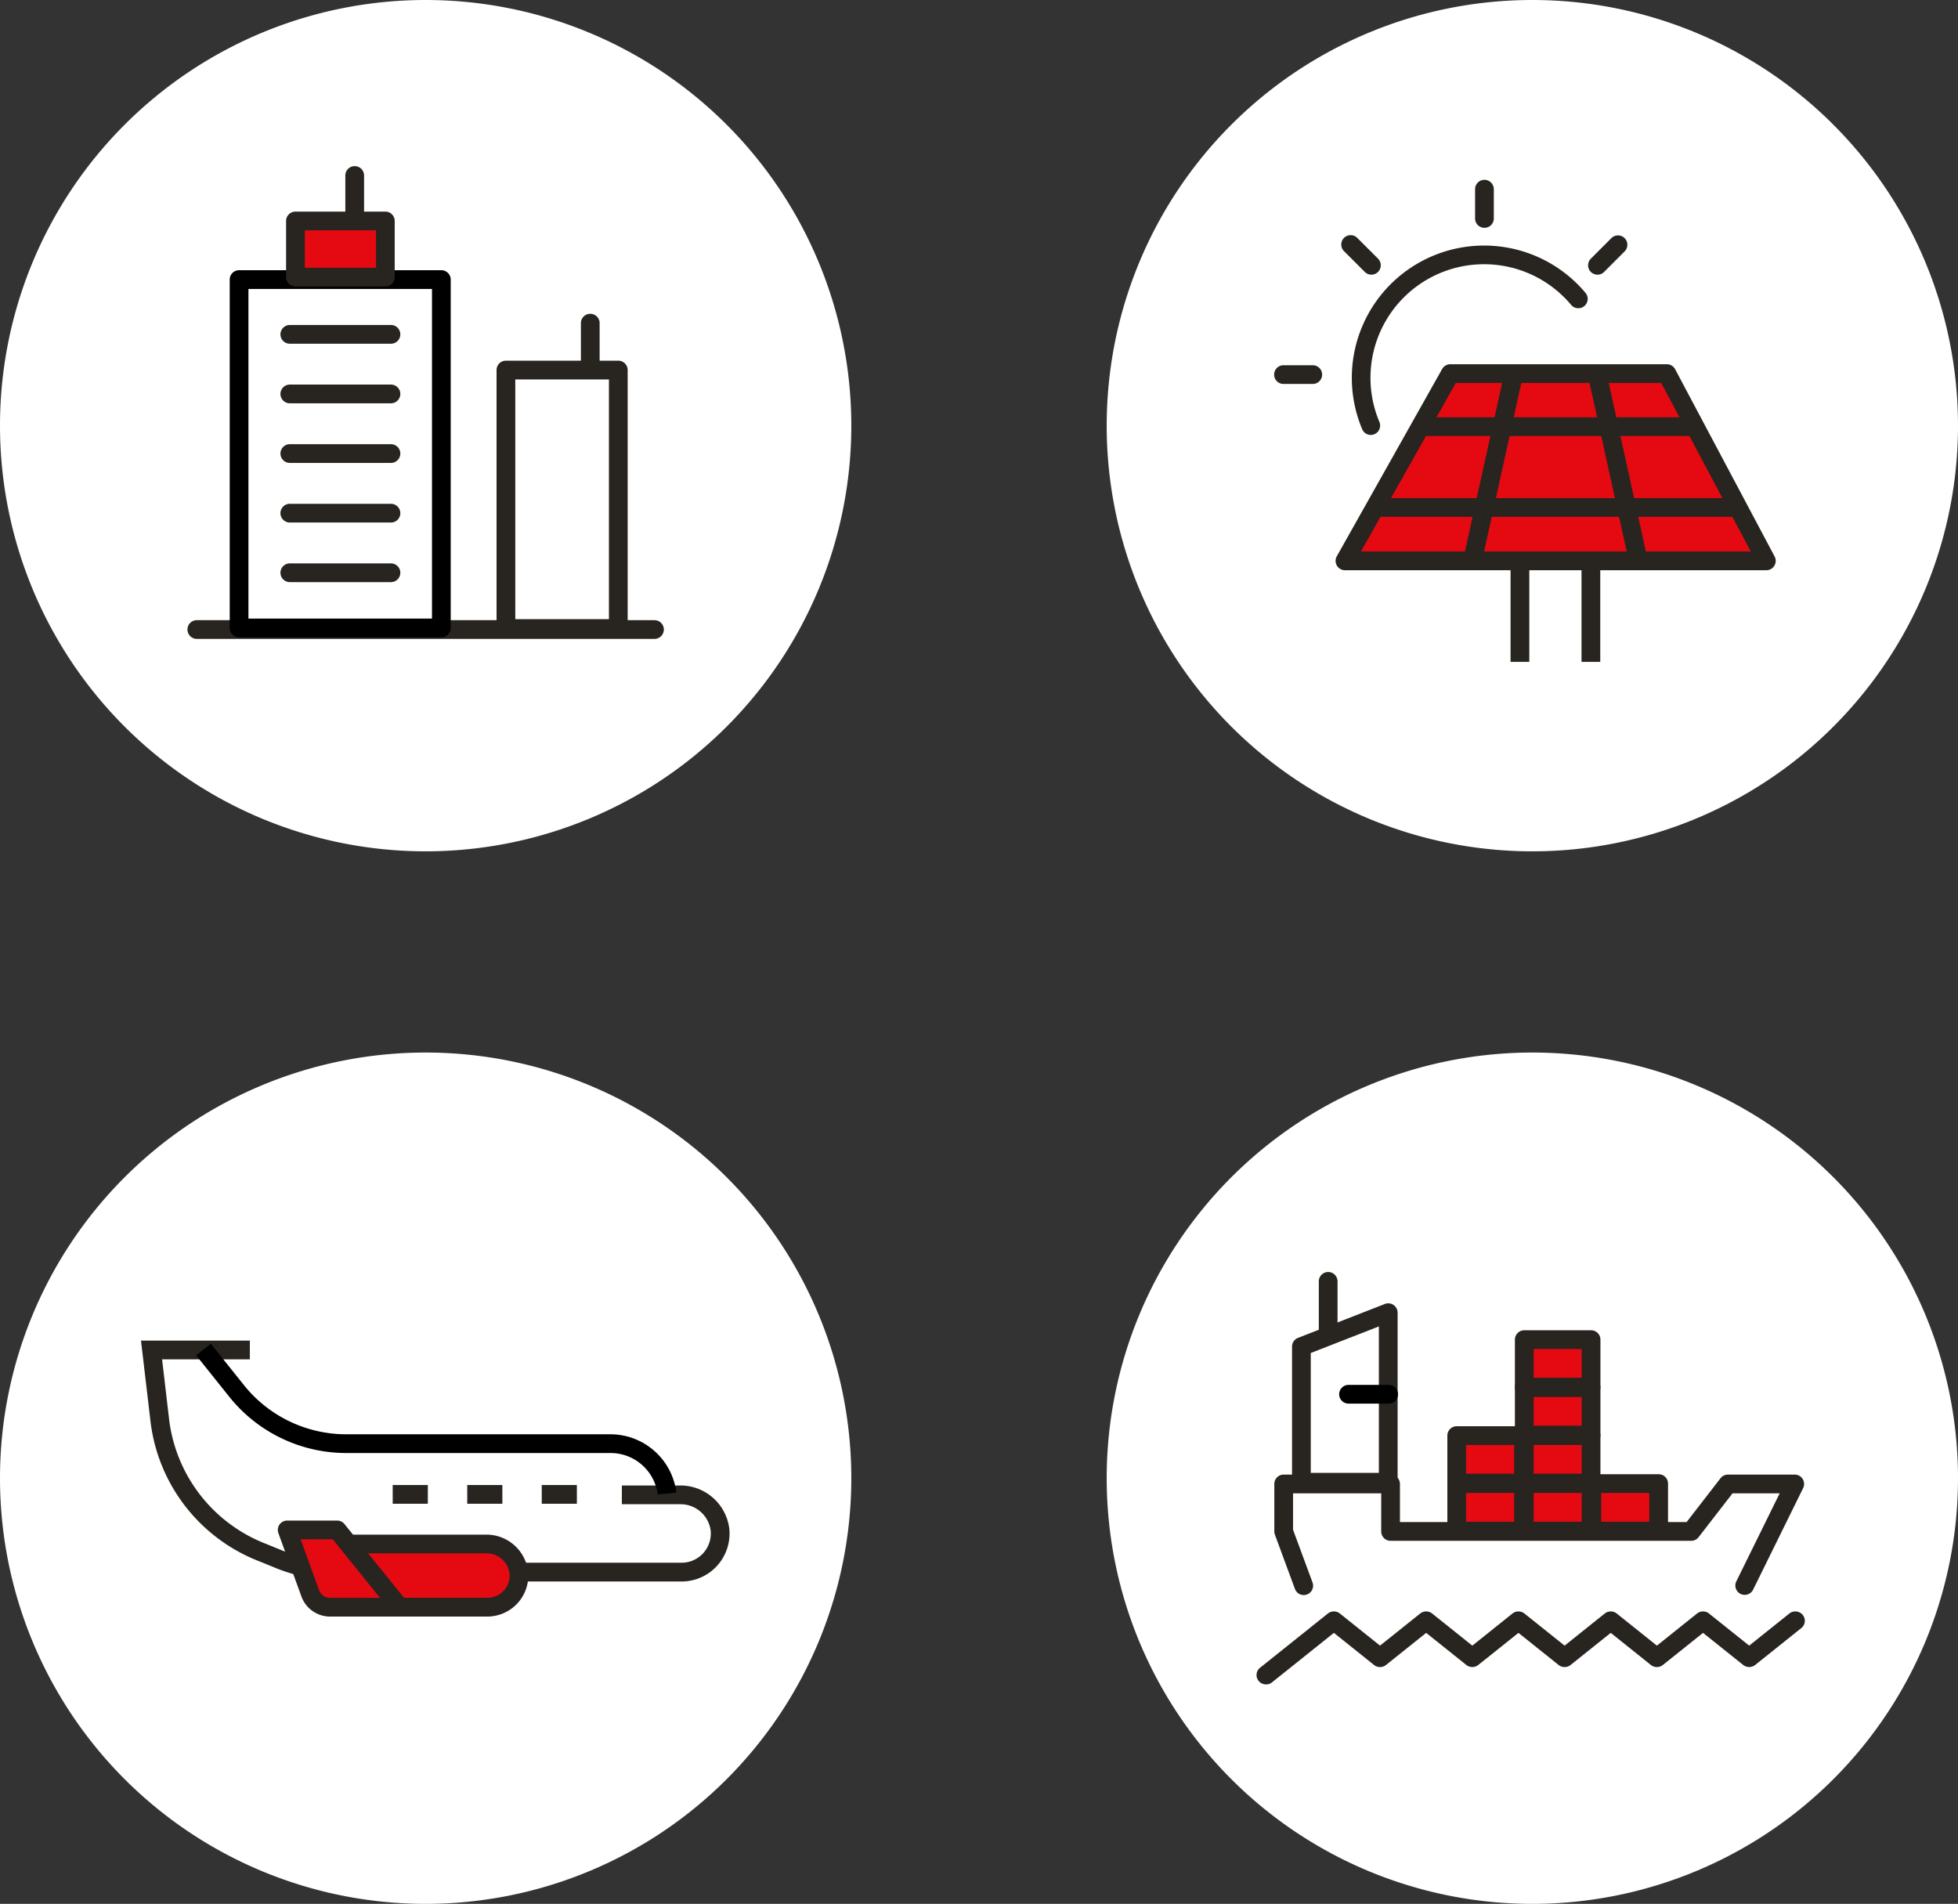
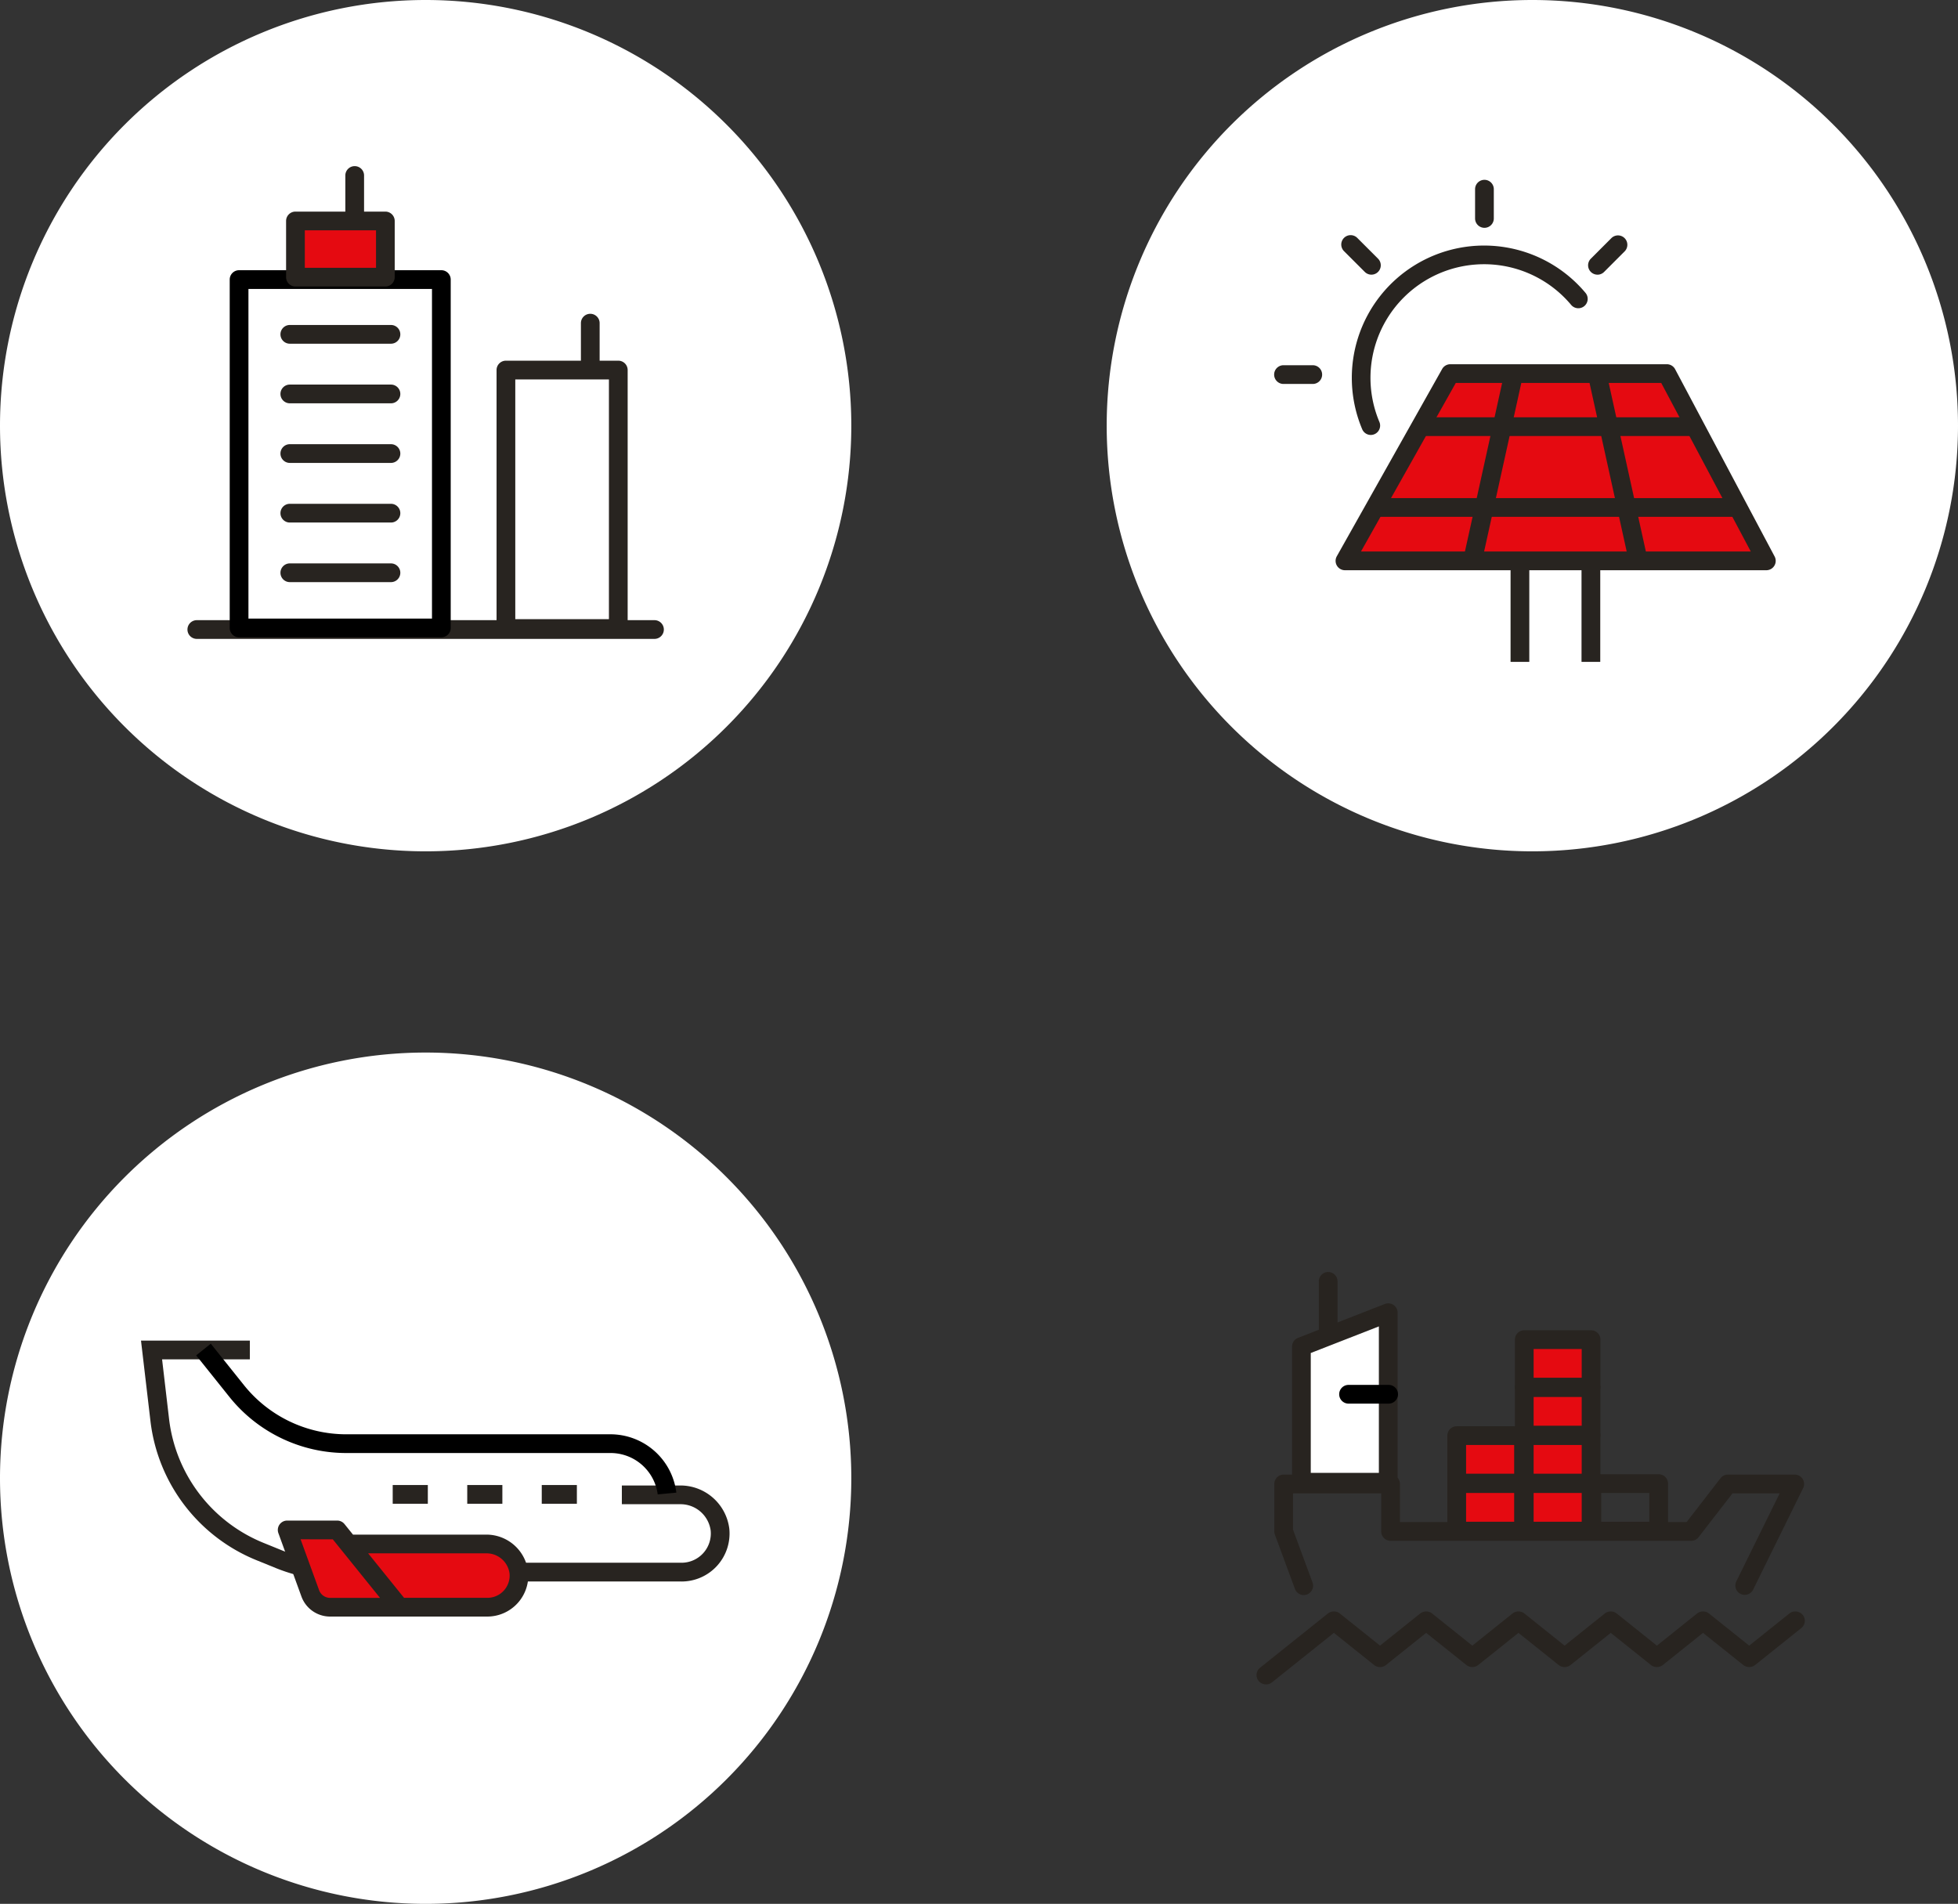
<svg xmlns="http://www.w3.org/2000/svg" width="253" height="246" viewBox="0 0 253 246">
  <rect x="0" y="0" width="253" height="246" fill="#333333" stroke="none" />
  <g id="グループ_2975" data-name="グループ 2975" transform="translate(11293 9480)">
    <g id="グループ_2974" data-name="グループ 2974" transform="translate(9 2)">
      <g id="グループ_2973" data-name="グループ 2973" transform="translate(-11159 -9346)">
-         <path id="パス_7434" data-name="パス 7434" d="M381.844,110h0a55,55,0,1,1,55-55,55,55,0,0,1-55,55" transform="translate(-326.844)" fill="#fff" />
+         <path id="パス_7434" data-name="パス 7434" d="M381.844,110h0" transform="translate(-326.844)" fill="#fff" />
        <path id="パス_7457" data-name="パス 7457" d="M347.411,49.346h11.222V27.438L347.411,31.82Z" transform="translate(-322.245 6.181)" fill="#fff" />
        <path id="パス_7458" data-name="パス 7458" d="M358.843,50.765H347.621a1.21,1.21,0,0,1-1.21-1.21V32.029a1.21,1.21,0,0,1,.77-1.128l11.222-4.38a1.211,1.211,0,0,1,1.65,1.128V49.555a1.21,1.21,0,0,1-1.21,1.21m-10.012-2.42h8.8V29.419l-8.8,3.436Z" transform="translate(-322.462 5.967)" fill="#282420" />
        <path id="パス_7435" data-name="パス 7435" d="M348.07,60.109a1.21,1.21,0,0,1-1.135-.791l-2.589-7.011a1.207,1.207,0,0,1-.075-.419V45.753a1.21,1.21,0,0,1,1.21-1.21h13.811a1.21,1.21,0,0,1,1.21,1.21v4.925h37.04l4.384-5.665a1.211,1.211,0,0,1,.957-.469h8.632a1.21,1.21,0,0,1,1.085,1.745l-6.474,13.144a1.21,1.21,0,0,1-2.171-1.068l5.615-11.4h-6.094l-4.384,5.664a1.205,1.205,0,0,1-.957.471H359.292a1.21,1.21,0,0,1-1.21-1.21V46.963H346.691v4.708l2.514,6.808a1.21,1.21,0,0,1-1.135,1.63" transform="translate(-322.611 9.989)" fill="#282420" />
        <rect id="長方形_2842" data-name="長方形 2842" width="8.632" height="6.134" transform="translate(45.229 55.696)" fill="#e50a11" />
        <path id="パス_7459" data-name="パス 7459" d="M372.66,53.1h-8.632a1.21,1.21,0,0,1-1.21-1.21V45.753a1.21,1.21,0,0,1,1.21-1.21h8.632a1.21,1.21,0,0,1,1.21,1.21v6.134a1.21,1.21,0,0,1-1.21,1.21m-7.422-2.42h6.212V46.963h-6.212Z" transform="translate(-318.8 9.945)" fill="#282420" />
        <rect id="長方形_2843" data-name="長方形 2843" width="8.632" height="6.134" transform="translate(45.229 49.498)" fill="#e50a11" />
        <path id="パス_7460" data-name="パス 7460" d="M372.66,48.028h-8.632a1.21,1.21,0,0,1-1.21-1.21V40.684a1.21,1.21,0,0,1,1.21-1.21h8.632a1.21,1.21,0,0,1,1.21,1.21v6.134a1.21,1.21,0,0,1-1.21,1.21m-7.422-2.42h6.212V41.894h-6.212Z" transform="translate(-318.8 8.812)" fill="#282420" />
        <rect id="長方形_2844" data-name="長方形 2844" width="8.632" height="6.134" transform="translate(53.955 55.696)" fill="#e50a11" />
        <path id="パス_7461" data-name="パス 7461" d="M379.794,53.1h-8.632a1.21,1.21,0,0,1-1.21-1.21V45.753a1.21,1.21,0,0,1,1.21-1.21h8.632a1.21,1.21,0,0,1,1.21,1.21v6.134a1.21,1.21,0,0,1-1.21,1.21m-7.422-2.42h6.212V46.963h-6.212Z" transform="translate(-317.206 9.945)" fill="#282420" />
        <rect id="長方形_2845" data-name="長方形 2845" width="8.632" height="6.134" transform="translate(53.955 49.498)" fill="#e50a11" />
        <path id="パス_7462" data-name="パス 7462" d="M379.794,48.028h-8.632a1.21,1.21,0,0,1-1.21-1.21V40.684a1.21,1.21,0,0,1,1.21-1.21h8.632a1.21,1.21,0,0,1,1.21,1.21v6.134a1.21,1.21,0,0,1-1.21,1.21m-7.422-2.42h6.212V41.894h-6.212Z" transform="translate(-317.206 8.812)" fill="#282420" />
        <rect id="長方形_2846" data-name="長方形 2846" width="8.632" height="6.134" transform="translate(53.955 43.298)" fill="#e50a11" />
        <path id="パス_7463" data-name="パス 7463" d="M379.794,42.959h-8.632a1.21,1.21,0,0,1-1.21-1.21V35.614a1.21,1.21,0,0,1,1.21-1.21h8.632a1.21,1.21,0,0,1,1.21,1.21v6.135a1.21,1.21,0,0,1-1.21,1.21m-7.422-2.42h6.212V36.825h-6.212Z" transform="translate(-317.206 7.682)" fill="#282420" />
        <rect id="長方形_2847" data-name="長方形 2847" width="8.632" height="6.134" transform="translate(53.955 37.099)" fill="#e50a11" />
        <path id="パス_7464" data-name="パス 7464" d="M379.794,37.889h-8.632a1.21,1.21,0,0,1-1.21-1.21V30.545a1.21,1.21,0,0,1,1.21-1.21h8.632a1.21,1.21,0,0,1,1.21,1.21v6.134a1.21,1.21,0,0,1-1.21,1.21m-7.422-2.42h6.212V31.755h-6.212Z" transform="translate(-317.206 6.55)" fill="#282420" />
-         <rect id="長方形_2848" data-name="長方形 2848" width="8.632" height="6.134" transform="translate(62.683 55.696)" fill="#e50a11" />
        <path id="パス_7465" data-name="パス 7465" d="M386.928,53.1H378.3a1.21,1.21,0,0,1-1.21-1.21V45.753a1.21,1.21,0,0,1,1.21-1.21h8.632a1.21,1.21,0,0,1,1.21,1.21v6.134a1.21,1.21,0,0,1-1.21,1.21m-7.422-2.42h6.212V46.963h-6.212Z" transform="translate(-315.61 9.945)" fill="#282420" />
        <path id="パス_7466" data-name="パス 7466" d="M357.794,37.548h-5.179a1.21,1.21,0,1,1,0-2.42h5.179a1.21,1.21,0,1,1,0,2.42" transform="translate(-321.364 7.815)" />
        <path id="パス_7467" data-name="パス 7467" d="M350.474,32.61a1.21,1.21,0,0,1-1.21-1.21V24.39a1.21,1.21,0,0,1,2.42,0V31.4a1.21,1.21,0,0,1-1.21,1.21" transform="translate(-321.856 5.178)" fill="#282420" />
        <path id="パス_7436" data-name="パス 7436" d="M344.073,68.457a1.233,1.233,0,0,1-.955-.448,1.2,1.2,0,0,1,.179-1.7l8.768-7.011a1.247,1.247,0,0,1,1.55,0l5.187,4.148L363.99,59.3a1.247,1.247,0,0,1,1.55,0l5.187,4.148,5.188-4.148a1.244,1.244,0,0,1,1.549,0l5.188,4.148,5.188-4.148a1.247,1.247,0,0,1,1.55,0l5.187,4.148,5.188-4.148a1.244,1.244,0,0,1,1.549,0l5.188,4.148,5.188-4.148a1.243,1.243,0,0,1,1.728.177,1.2,1.2,0,0,1-.179,1.7l-5.962,4.767a1.244,1.244,0,0,1-1.549,0L400.538,61.8l-5.188,4.148a1.247,1.247,0,0,1-1.55,0L388.614,61.8l-5.187,4.148a1.245,1.245,0,0,1-1.55,0L376.689,61.8,371.5,65.944a1.245,1.245,0,0,1-1.549,0L364.765,61.8l-5.187,4.148a1.245,1.245,0,0,1-1.55,0L352.84,61.8l-7.993,6.39a1.232,1.232,0,0,1-.774.271" transform="translate(-323.484 13.185)" fill="#282420" />
      </g>
    </g>
    <g id="グループ_2972" data-name="グループ 2972" transform="translate(20 2)">
      <path id="パス_7437" data-name="パス 7437" d="M261.118,110h0a55,55,0,1,1,55-55,55,55,0,0,1-55,55" transform="translate(-11519.118 -9346)" fill="#fff" />
      <path id="パス_7438" data-name="パス 7438" d="M241.1,59.217a21.114,21.114,0,0,1-2.5-.836l-2.474-1.006a20.988,20.988,0,0,1-12.95-17l-1.062-9.042h6.353l4.283,5.354A18.14,18.14,0,0,0,246.919,43.5h34.031a7.352,7.352,0,0,1,7.417,6.442h1.147a5.137,5.137,0,0,1,5.183,4.5,4.993,4.993,0,0,1-4.968,5.481H269.289v0a4.084,4.084,0,0,1-4.064,4.484H244.9a2.724,2.724,0,0,1-2.559-1.792Z" transform="translate(-11515.172 -9338.871)" fill="#fff" />
      <path id="パス_7439" data-name="パス 7439" d="M265.343,65.112H245.016a3.336,3.336,0,0,1-3.127-2.19l-1.128-3.1a21.858,21.858,0,0,1-2.266-.777l-2.474-1.006A21.591,21.591,0,0,1,222.7,40.555l-1.142-9.719h7.323l4.466,5.581A17.529,17.529,0,0,0,247.037,43h34.031a8.016,8.016,0,0,1,7.946,6.442h.618a5.757,5.757,0,0,1,5.784,5.048,5.551,5.551,0,0,1-1.428,4.311,5.608,5.608,0,0,1-4.142,1.833H270.028a4.632,4.632,0,0,1-1.215,2.944,4.7,4.7,0,0,1-3.47,1.536M222.916,32.046l.984,8.367A20.385,20.385,0,0,0,236.476,56.92l2.475,1a20.78,20.78,0,0,0,2.427.813l.306.081,1.342,3.689a2.125,2.125,0,0,0,1.99,1.394h20.327a3.487,3.487,0,0,0,2.575-1.139,3.443,3.443,0,0,0,.9-2.131H268.8v-.605l.605-.031v-.574h20.439a4.389,4.389,0,0,0,4.366-4.82,4.538,4.538,0,0,0-4.58-3.953h-1.7l-.052-.548a6.757,6.757,0,0,0-6.815-5.894H247.037A18.743,18.743,0,0,1,232.4,37.173l-4.1-5.127Z" transform="translate(-11515.29 -9338.976)" fill="#282420" />
      <path id="パス_7440" data-name="パス 7440" d="M241.03,60.6a22.226,22.226,0,0,1-2.644-.885l-2.474-1.006a22.2,22.2,0,0,1-13.7-17.976l-1.222-10.394h14.065v2.42H223.715l.9,7.691a19.784,19.784,0,0,0,12.2,16.017l2.476,1.006a19.927,19.927,0,0,0,2.356.788Z" transform="translate(-11515.771 -9339.115)" fill="#282420" />
      <path id="パス_7441" data-name="パス 7441" d="M281.541,58.114H261.1v-2.42h20.439a3.781,3.781,0,0,0,3.763-4.156,3.928,3.928,0,0,0-3.977-3.406h-7.5v-2.42h7.5a6.366,6.366,0,0,1,6.386,5.6,6.2,6.2,0,0,1-6.172,6.806" transform="translate(-11506.473 -9335.771)" fill="#282420" />
      <rect id="長方形_2836" data-name="長方形 2836" width="4.538" height="2.42" transform="translate(-11242.998 -9290.119)" fill="#282420" />
      <rect id="長方形_2837" data-name="長方形 2837" width="4.538" height="2.42" transform="translate(-11252.626 -9290.119)" fill="#282420" />
      <rect id="長方形_2838" data-name="長方形 2838" width="4.538" height="2.42" transform="translate(-11262.257 -9290.119)" fill="#282420" />
      <path id="パス_7442" data-name="パス 7442" d="M286.224,50.186a6.146,6.146,0,0,0-6.212-5.346H245.981a19.353,19.353,0,0,1-15.11-7.263l-4.284-5.354,1.889-1.511,4.283,5.354a16.93,16.93,0,0,0,13.221,6.354h34.031a8.585,8.585,0,0,1,8.621,7.537Z" transform="translate(-11514.239 -9339.094)" />
      <path id="パス_7443" data-name="パス 7443" d="M244.354,52.229h17.7a4.2,4.2,0,0,1,4.24,3.682,4.085,4.085,0,0,1-4.064,4.486H241.905a2.724,2.724,0,0,1-2.559-1.792l-2.978-8.191h6.461l8.059,9.983" transform="translate(-11512.256 -9334.734)" fill="#e50a11" />
      <path id="パス_7444" data-name="パス 7444" d="M251.1,61.817h-8.984a3.945,3.945,0,0,1-3.7-2.588l-2.979-8.191a1.21,1.21,0,0,1,1.137-1.624h6.463a1.211,1.211,0,0,1,.941.45l1.1,1.365h17.182a5.431,5.431,0,0,1,5.445,4.777,5.3,5.3,0,0,1-5.27,5.811H251.1Zm.577-2.42h10.766a2.873,2.873,0,0,0,2.861-3.161,2.992,2.992,0,0,0-3.036-2.587H247.037Zm-13.371-7.563,2.389,6.567a1.516,1.516,0,0,0,1.421,1h6.452l-6.1-7.563Z" transform="translate(-11512.466 -9334.94)" fill="#282420" />
    </g>
    <g id="グループ_2970" data-name="グループ 2970" transform="translate(20 12)">
      <path id="パス_7433" data-name="パス 7433" d="M55,110h0a55,55,0,1,1,55-55,55,55,0,0,1-55,55" transform="translate(-11313 -9492)" fill="#fff" />
      <path id="パス_7445" data-name="パス 7445" d="M80.367,67.968H21.232a1.21,1.21,0,1,1,0-2.42H80.367a1.21,1.21,0,1,1,0,2.42" transform="translate(-11308.8 -9477.416)" fill="#282420" />
      <rect id="長方形_2839" data-name="長方形 2839" width="26.136" height="45.013" transform="translate(-11282.102 -9455.879)" fill="#fff" />
      <path id="パス_7446" data-name="パス 7446" d="M51.546,75.781H25.41a1.21,1.21,0,0,1-1.21-1.21V29.558a1.21,1.21,0,0,1,1.21-1.21H51.546a1.21,1.21,0,0,1,1.21,1.21V74.571a1.21,1.21,0,0,1-1.21,1.21M26.62,73.361H50.336V30.768H26.62Z" transform="translate(-11307.518 -9485.434)" />
-       <rect id="長方形_2840" data-name="長方形 2840" width="14.52" height="33.397" transform="translate(-11247.633 -9444.186)" fill="#fff" />
      <path id="パス_7447" data-name="パス 7447" d="M68.13,73.765H53.61a1.21,1.21,0,0,1-1.21-1.21v-33.4a1.21,1.21,0,0,1,1.21-1.21H68.13a1.21,1.21,0,0,1,1.21,1.21v33.4a1.21,1.21,0,0,1-1.21,1.21m-13.31-2.42h12.1V40.368H54.82Z" transform="translate(-11301.238 -9483.341)" fill="#282420" />
      <rect id="長方形_2841" data-name="長方形 2841" width="11.616" height="7.26" transform="translate(-11274.82 -9463.441)" fill="#e50a11" />
      <path id="パス_7448" data-name="パス 7448" d="M43.026,32.028H31.41a1.21,1.21,0,0,1-1.21-1.21v-7.26a1.21,1.21,0,0,1,1.21-1.21H43.026a1.21,1.21,0,0,1,1.21,1.21v7.26a1.21,1.21,0,0,1-1.21,1.21M32.62,29.608h9.2v-4.84h-9.2Z" transform="translate(-11306.234 -9487.007)" fill="#282420" />
      <path id="パス_7449" data-name="パス 7449" d="M37.711,25.776a1.21,1.21,0,0,1-1.21-1.21V18.758a1.21,1.21,0,1,1,2.42,0v5.808a1.21,1.21,0,0,1-1.21,1.21" transform="translate(-11304.879 -9488.082)" fill="#282420" />
      <path id="パス_7450" data-name="パス 7450" d="M43.878,36.768H30.81a1.21,1.21,0,0,1,0-2.42H43.878a1.21,1.21,0,1,1,0,2.42" transform="translate(-11306.361 -9484.357)" fill="#282420" />
      <path id="パス_7451" data-name="パス 7451" d="M43.878,61.968H30.81a1.21,1.21,0,0,1,0-2.42H43.878a1.21,1.21,0,1,1,0,2.42" transform="translate(-11306.361 -9478.751)" fill="#282420" />
      <path id="パス_7452" data-name="パス 7452" d="M43.878,55.669H30.81a1.21,1.21,0,0,1,0-2.42H43.878a1.21,1.21,0,1,1,0,2.42" transform="translate(-11306.361 -9480.152)" fill="#282420" />
      <path id="パス_7453" data-name="パス 7453" d="M43.878,49.368H30.81a1.21,1.21,0,0,1,0-2.42H43.878a1.21,1.21,0,1,1,0,2.42" transform="translate(-11306.361 -9481.554)" fill="#282420" />
      <path id="パス_7454" data-name="パス 7454" d="M43.878,43.068H30.81a1.21,1.21,0,0,1,0-2.42H43.878a1.21,1.21,0,1,1,0,2.42" transform="translate(-11306.361 -9482.956)" fill="#282420" />
      <path id="パス_7455" data-name="パス 7455" d="M62.61,41.376a1.21,1.21,0,0,1-1.21-1.21V34.358a1.21,1.21,0,1,1,2.42,0v5.808a1.21,1.21,0,0,1-1.21,1.21" transform="translate(-11299.339 -9484.602)" fill="#282420" />
    </g>
    <line id="線_761" data-name="線 761" x1="4.469" transform="translate(-11142 -9434.799)" fill="#fff" />
    <g id="グループ_2971" data-name="グループ 2971" transform="translate(10 12)">
      <path id="パス_7456" data-name="パス 7456" d="M158.838,110h0a55,55,0,1,1,55-55,55,55,0,0,1-55,55" transform="translate(-11263.838 -9492)" fill="#fff" />
      <path id="パス_7002" data-name="パス 7002" d="M127.829,41.42h-3.781a1.21,1.21,0,1,1,0-2.42h3.781a1.21,1.21,0,1,1,0,2.42" transform="translate(-11261.202 -9483.809)" fill="#282420" />
      <path id="パス_7001" data-name="パス 7001" d="M132.172,50.359a1.208,1.208,0,0,1-1.114-.739A17.094,17.094,0,0,1,159.9,31.987a1.21,1.21,0,1,1-1.854,1.555,14.676,14.676,0,0,0-24.766,15.135,1.212,1.212,0,0,1-1.113,1.682" transform="translate(-11258.043 -9486.158)" fill="#282420" />
      <line id="線_762" data-name="線 762" x1="2.674" y1="2.674" transform="translate(-11128.467 -9460.389)" fill="#fff" />
      <path id="パス_7003" data-name="パス 7003" d="M132.58,29.951a1.207,1.207,0,0,1-.855-.355l-2.675-2.673a1.211,1.211,0,1,1,1.713-1.712l2.673,2.674a1.21,1.21,0,0,1-.855,2.066" transform="translate(-11258.376 -9486.462)" fill="#282420" />
      <line id="線_763" data-name="線 763" y1="3.781" transform="translate(-11111.188 -9467.546)" fill="#fff" />
      <path id="パス_7004" data-name="パス 7004" d="M144.048,25.2a1.21,1.21,0,0,1-1.21-1.21V20.21a1.21,1.21,0,1,1,2.42,0v3.781a1.21,1.21,0,0,1-1.21,1.21" transform="translate(-11255.238 -9487.764)" fill="#282420" />
      <line id="線_764" data-name="線 764" y1="2.674" x2="2.674" transform="translate(-11096.589 -9460.389)" fill="#fff" />
      <path id="パス_7005" data-name="パス 7005" d="M155.981,29.951a1.21,1.21,0,0,1-.855-2.066l2.673-2.674a1.211,1.211,0,0,1,1.712,1.712L156.837,29.6a1.207,1.207,0,0,1-.855.355" transform="translate(-11252.567 -9486.462)" fill="#282420" />
      <path id="パス_7006" data-name="パス 7006" d="M183.289,63.575H128.838l13.613-24.2h27.982Z" transform="translate(-11258.057 -9483.113)" fill="#e50a11" />
      <path id="パス_7007" data-name="パス 7007" d="M183.5,65H129.048a1.21,1.21,0,0,1-1.055-1.8l13.613-24.2a1.213,1.213,0,0,1,1.055-.617h27.982a1.208,1.208,0,0,1,1.068.643l12.857,24.2A1.21,1.21,0,0,1,183.5,65m-52.382-2.42h50.368L169.915,40.8H143.369Z" transform="translate(-11258.262 -9483.32)" fill="#282420" />
      <line id="線_765" data-name="線 765" x1="5.333" y2="24.2" transform="translate(-11112.73 -9443.738)" fill="#fff" />
      <rect id="長方形_2767" data-name="長方形 2767" width="24.781" height="2.42" transform="translate(-11113.918 -9419.799) rotate(-77.555)" fill="#282420" />
      <line id="線_766" data-name="線 766" x2="5.333" y2="24.2" transform="translate(-11096.643 -9443.738)" fill="#fff" />
      <rect id="長方形_2768" data-name="長方形 2768" width="2.42" height="24.781" transform="translate(-11097.82 -9443.477) rotate(-12.427)" fill="#282420" />
      <line id="線_767" data-name="線 767" x2="35.544" transform="translate(-11119.499 -9436.873)" fill="#fff" />
      <rect id="長方形_2769" data-name="長方形 2769" width="35.544" height="2.42" transform="translate(-11119.499 -9438.082)" fill="#282420" />
      <line id="線_768" data-name="線 768" x2="46.813" transform="translate(-11125.293 -9426.434)" fill="#fff" />
      <rect id="長方形_2770" data-name="長方形 2770" width="46.813" height="2.42" transform="translate(-11125.295 -9427.64)" fill="#282420" />
      <line id="線_769" data-name="線 769" y2="12.856" transform="translate(-11106.605 -9419.334)" fill="#fff" />
      <rect id="長方形_2771" data-name="長方形 2771" width="2.42" height="12.856" transform="translate(-11107.815 -9419.334)" fill="#282420" />
      <line id="線_770" data-name="線 770" y2="12.856" transform="translate(-11097.438 -9419.334)" fill="#fff" />
      <rect id="長方形_2772" data-name="長方形 2772" width="2.42" height="12.856" transform="translate(-11098.646 -9419.334)" fill="#282420" />
    </g>
  </g>
</svg>